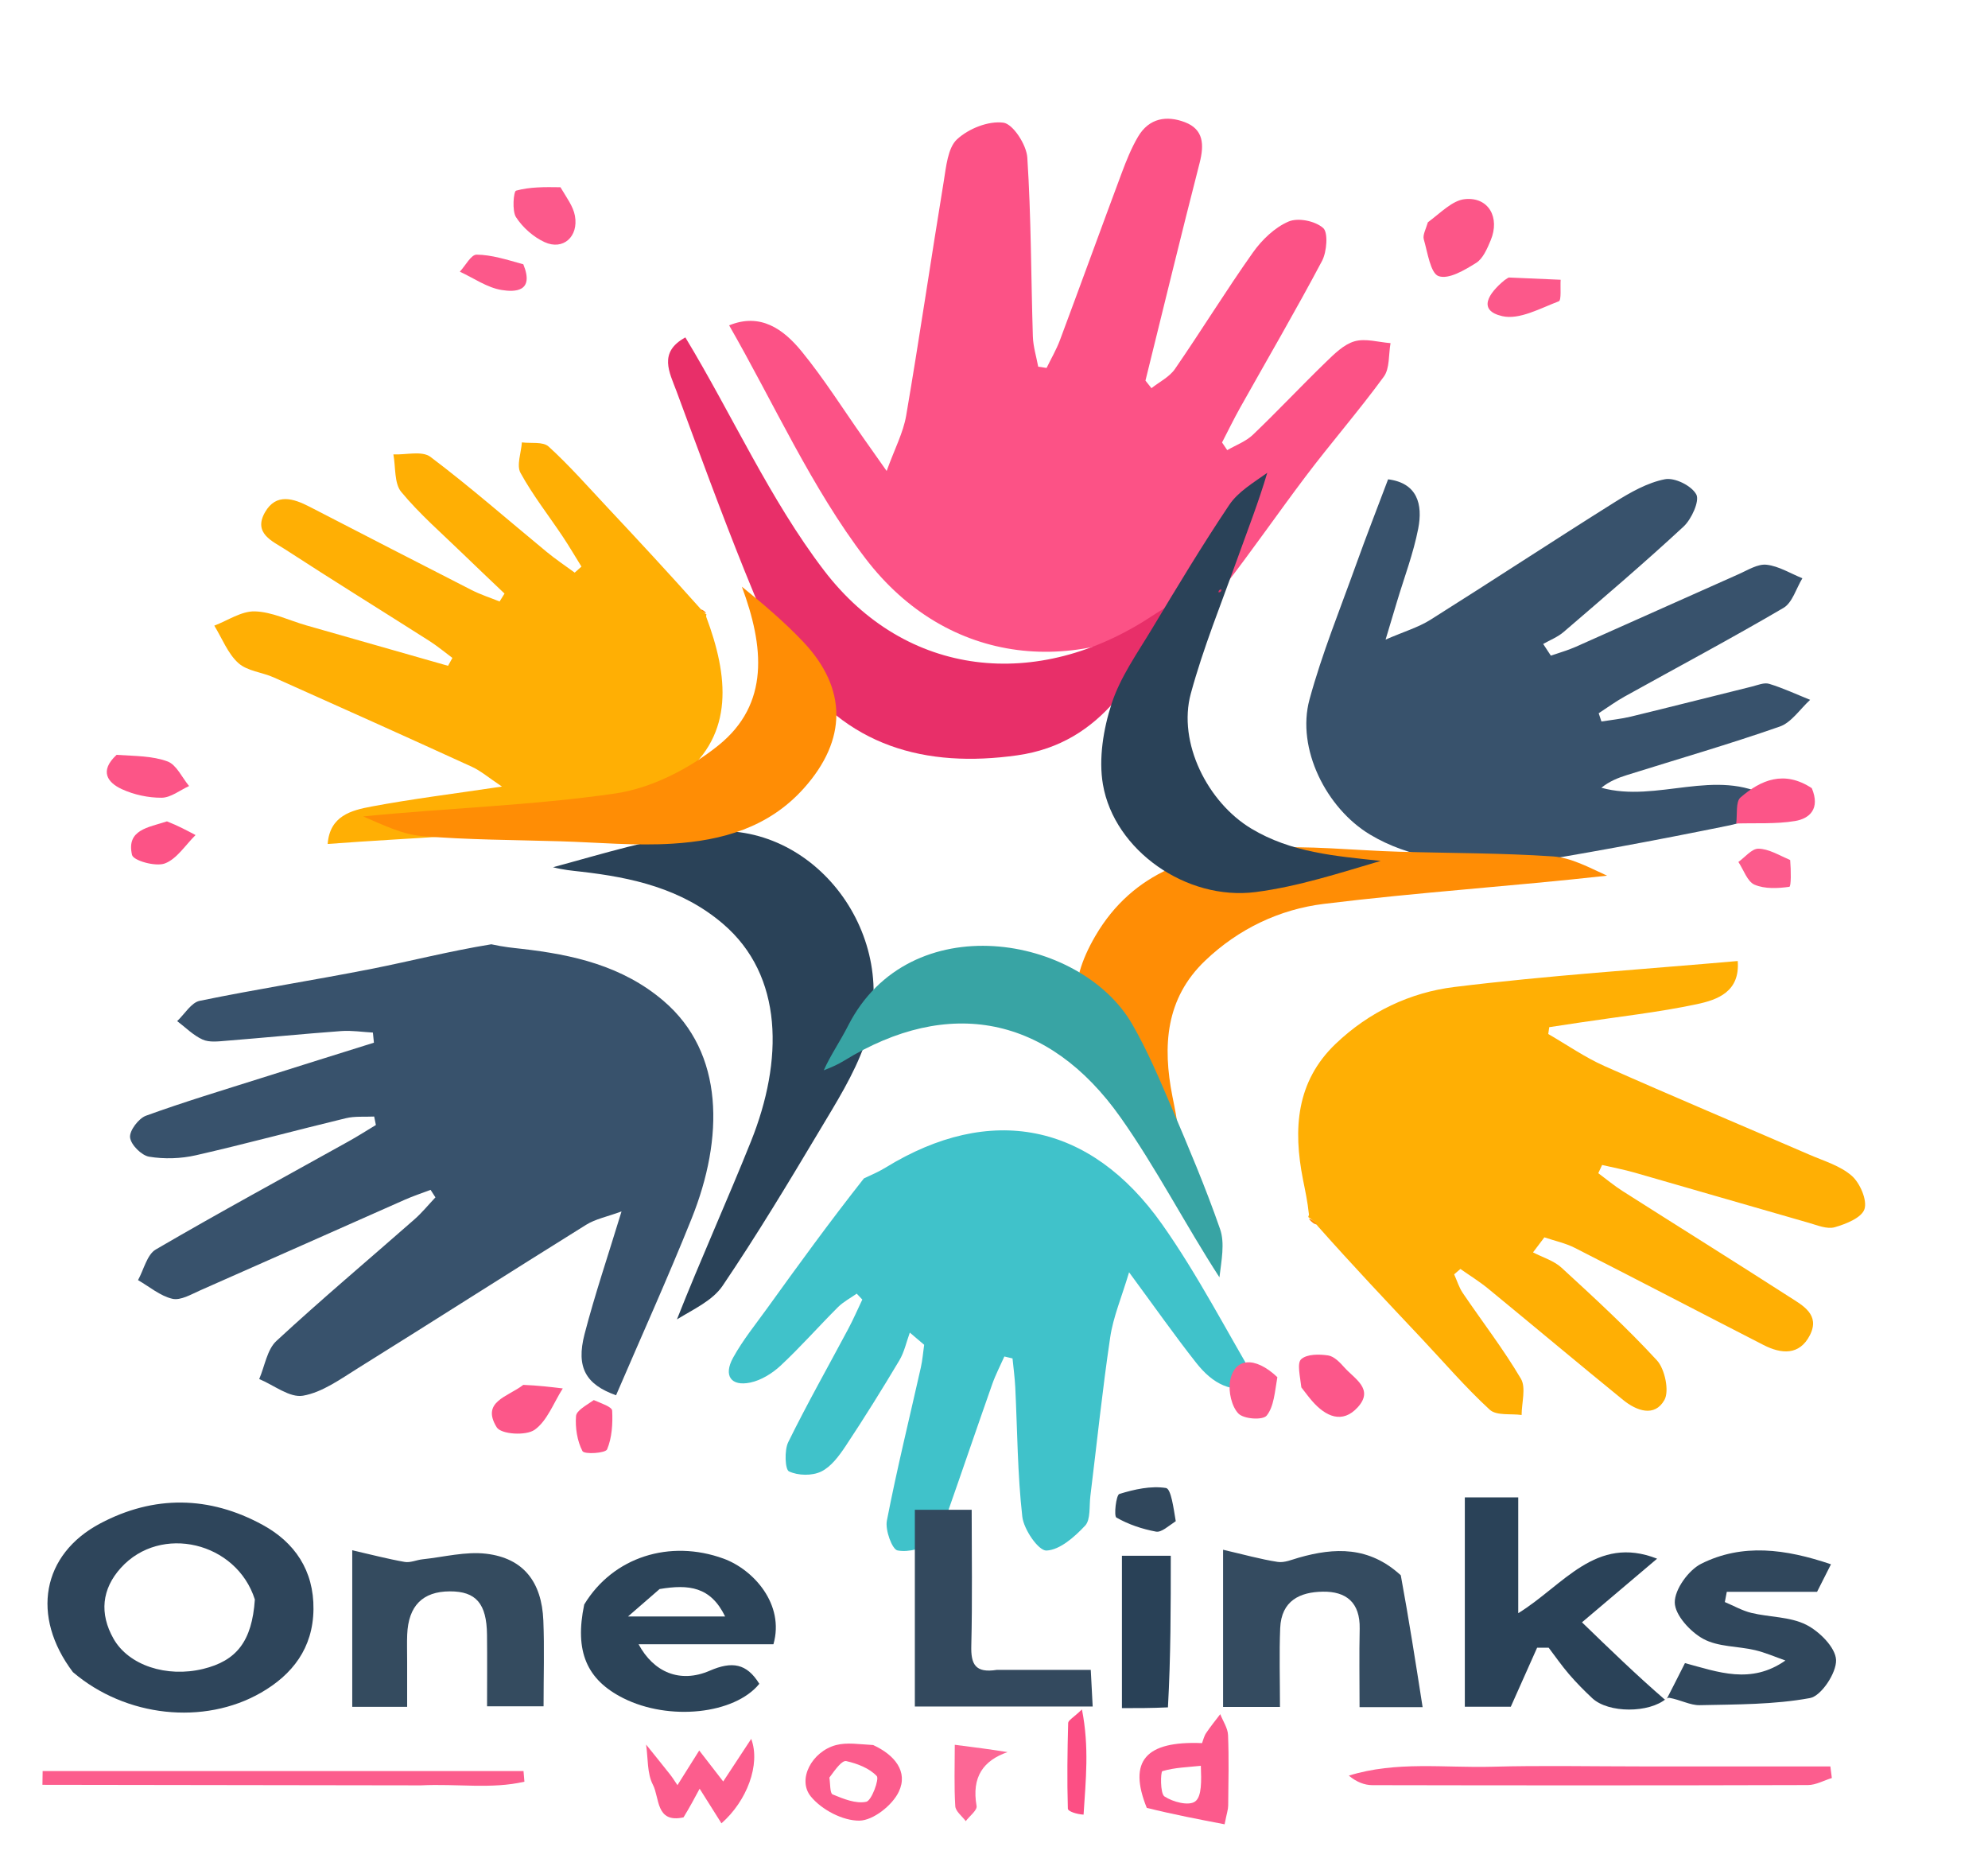
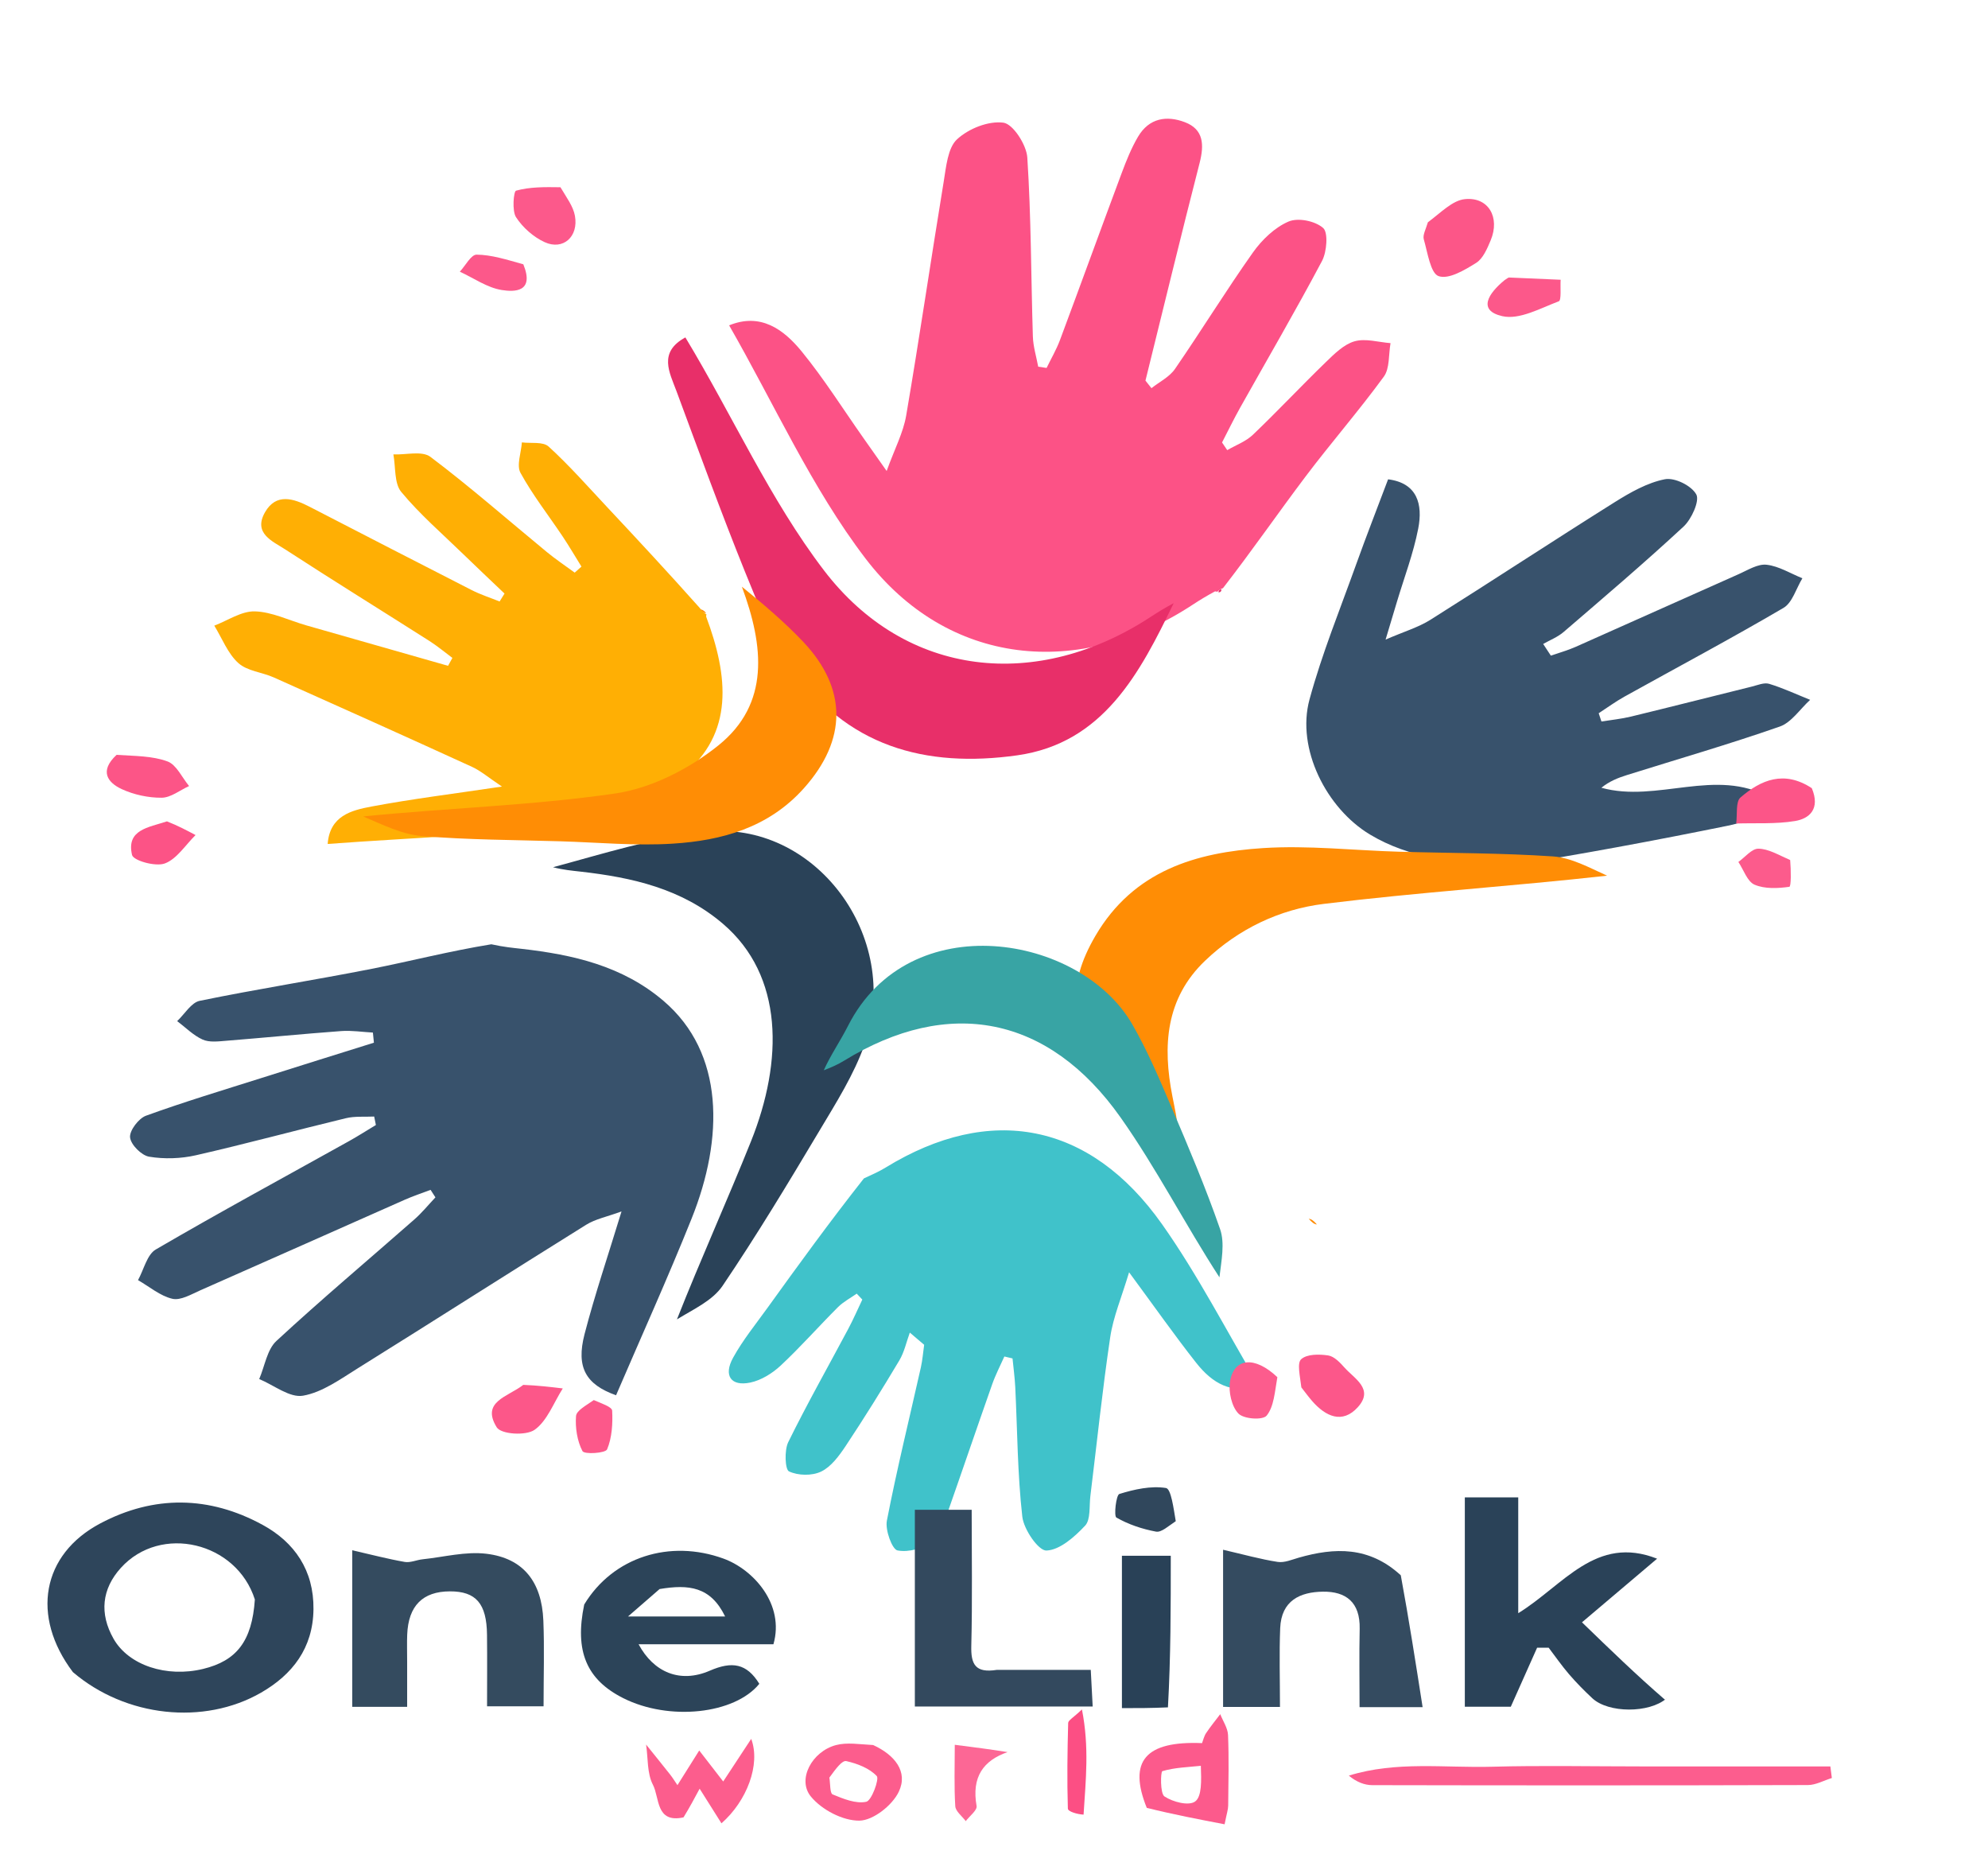
<svg xmlns="http://www.w3.org/2000/svg" width="335" height="315" viewBox="0 0 335 315" fill="none">
  <g filter="url(#filter0_d_44_54)">
    <path d="M112.867 44.811C118.141 42.653 122.018 45.441 125.1 49.216C128.864 53.825 132.069 58.93 135.516 63.82C136.578 65.327 137.64 66.834 139.411 69.345C140.76 65.61 142.207 62.899 142.701 60.01C144.941 46.907 146.863 33.745 149.021 20.625C149.432 18.126 149.703 14.925 151.262 13.478C153.226 11.656 156.564 10.336 159.083 10.667C160.698 10.879 162.974 14.383 163.114 16.542C163.765 26.566 163.736 36.636 164.049 46.687C164.102 48.391 164.637 50.079 164.949 51.775C165.421 51.845 165.892 51.915 166.363 51.986C167.122 50.422 168.011 48.911 168.618 47.286C172.117 37.916 175.524 28.509 179.022 19.139C179.803 17.046 180.649 14.937 181.772 13.032C183.638 9.866 186.612 9.421 189.674 10.59C192.817 11.79 192.944 14.352 192.149 17.45C189.015 29.648 186.051 41.893 183.023 54.121C183.36 54.546 183.697 54.971 184.034 55.396C185.374 54.33 187.055 53.52 187.996 52.156C192.462 45.678 196.592 38.947 201.136 32.532C202.659 30.383 204.822 28.314 207.133 27.324C208.751 26.632 211.613 27.22 212.969 28.411C213.835 29.172 213.588 32.429 212.778 33.956C208.355 42.303 203.591 50.454 198.973 58.69C197.9 60.605 196.94 62.589 195.928 64.541C196.219 64.972 196.51 65.403 196.801 65.835C198.256 64.986 199.93 64.386 201.127 63.244C205.301 59.259 209.26 55.033 213.407 51.017C214.852 49.617 216.459 48.012 218.254 47.5C220.11 46.97 222.285 47.654 224.32 47.807C223.978 49.713 224.201 52.069 223.193 53.448C218.967 59.235 214.256 64.635 209.943 70.356C205.328 76.478 200.961 82.803 196.093 89.074C195.497 89.313 195.294 89.518 195.09 89.722C195.09 89.722 194.998 89.594 194.713 89.643C193.294 90.409 192.147 91.108 191.024 91.847C171.853 104.456 149.703 102.236 135.839 84.079C126.749 72.176 120.428 57.98 112.867 44.811Z" fill="#FC5286" />
  </g>
  <g filter="url(#filter1_d_44_54)">
    <path d="M93.813 225.057C88.74 223.25 87.04 220.391 88.504 214.755C90.23 208.114 92.441 201.61 94.733 194.088C92.291 194.986 90.352 195.352 88.768 196.338C75.926 204.332 63.175 212.485 50.336 220.485C47.377 222.329 44.316 224.564 41.063 225.129C38.814 225.52 36.156 223.349 33.681 222.323C34.613 220.152 35.012 217.356 36.567 215.917C44.161 208.892 52.078 202.246 59.843 195.42C61.115 194.302 62.203 192.957 63.376 191.717C63.104 191.295 62.831 190.873 62.558 190.451C61.107 191.003 59.628 191.489 58.208 192.117C46.718 197.196 35.246 202.319 23.749 207.379C22.227 208.049 20.448 209.125 19.045 208.802C16.994 208.329 15.176 206.761 13.259 205.66C14.23 203.899 14.781 201.356 16.241 200.504C26.986 194.236 37.916 188.313 48.778 182.262C50.325 181.401 51.821 180.441 53.341 179.526C53.245 179.051 53.149 178.576 53.053 178.101C51.459 178.181 49.81 178.014 48.28 178.383C39.849 180.415 31.472 182.696 23.02 184.622C20.474 185.202 17.689 185.292 15.127 184.865C13.849 184.653 12.049 182.858 11.918 181.614C11.797 180.473 13.365 178.41 14.595 177.964C21.031 175.625 27.593 173.658 34.119 171.59C40.41 169.595 46.712 167.634 53.009 165.659C52.952 165.091 52.894 164.523 52.837 163.955C51.06 163.859 49.269 163.57 47.508 163.7C41.029 164.178 34.563 164.821 28.087 165.338C26.768 165.443 25.274 165.64 24.136 165.129C22.571 164.426 21.269 163.089 19.854 162.024C21.113 160.844 22.226 158.9 23.653 158.606C33.28 156.628 42.994 155.117 52.637 153.216C59.167 151.928 65.627 150.252 72.793 149.08C74.939 149.554 76.412 149.678 77.881 149.845C86.516 150.827 94.87 152.692 101.816 158.621C112.083 167.384 111.988 181.716 106.546 195.289C102.527 205.31 98.073 215.141 93.813 225.057Z" fill="#38526C" />
  </g>
  <g filter="url(#filter2_d_44_54)">
-     <path d="M282.825 151.9C283.227 157.073 279.438 158.43 275.94 159.172C269.433 160.552 262.797 161.272 256.214 162.267C254.498 162.527 252.782 162.786 251.065 163.045C251.01 163.429 250.954 163.813 250.898 164.198C254.053 166.017 257.086 168.135 260.386 169.602C271.851 174.698 283.413 179.553 294.924 184.535C297.369 185.594 300.094 186.381 302.049 188.089C303.419 189.287 304.674 192.179 304.187 193.686C303.711 195.162 301.06 196.206 299.18 196.747C297.887 197.119 296.251 196.421 294.818 196.011C285.031 193.216 275.262 190.356 265.477 187.554C263.665 187.036 261.808 186.687 259.972 186.261C259.758 186.721 259.544 187.182 259.329 187.643C260.693 188.653 262.005 189.754 263.43 190.66C272.806 196.624 282.232 202.503 291.579 208.514C293.78 209.929 296.748 211.472 294.99 214.929C293.223 218.403 290.137 218.107 287.166 216.585C276.566 211.153 266.006 205.636 255.391 200.234C253.781 199.415 251.965 199.036 250.244 198.453C249.606 199.296 248.968 200.14 248.33 200.984C249.953 201.832 251.836 202.372 253.152 203.581C258.643 208.628 264.157 213.683 269.215 219.182C270.539 220.622 271.326 224.324 270.476 225.843C268.823 228.796 265.777 227.685 263.522 225.852C255.911 219.662 248.395 213.346 240.807 207.124C239.318 205.902 237.672 204.887 236.098 203.777C235.746 204.079 235.394 204.381 235.041 204.683C235.521 205.743 235.864 206.903 236.504 207.845C239.771 212.658 243.339 217.272 246.295 222.281C247.176 223.774 246.417 226.318 246.409 228.38C244.581 228.121 242.177 228.54 241.028 227.482C236.928 223.709 233.262 219.426 229.42 215.349C223.715 209.296 218 203.255 212.072 196.58C211.392 195.65 210.929 195.347 210.466 195.044C210.466 195.044 210.42 195.06 210.575 194.638C210.341 192.385 209.931 190.558 209.568 188.722C207.883 180.188 208.427 172.206 215.058 165.862C220.725 160.44 227.677 157.188 235.057 156.278C250.924 154.323 266.896 153.303 282.825 151.9Z" fill="#FFAF04" />
-   </g>
+     </g>
  <g filter="url(#filter3_d_44_54)">
    <path d="M223.909 70.749C228.831 71.369 229.787 74.951 228.986 79.053C228.164 83.269 226.611 87.329 225.376 91.457C224.851 93.211 224.323 94.964 223.487 97.75C226.637 96.383 229.008 95.693 231.039 94.416C241.42 87.885 251.675 81.137 262.064 74.621C264.709 72.962 267.582 71.324 270.543 70.738C272.194 70.412 275.035 71.806 275.847 73.303C276.434 74.385 275.038 77.468 273.708 78.701C267.124 84.808 260.287 90.622 253.485 96.471C252.486 97.331 251.197 97.825 250.041 98.488C250.473 99.143 250.905 99.799 251.336 100.454C252.724 99.969 254.15 99.58 255.493 98.984C264.672 94.914 273.828 90.785 283.008 86.716C284.533 86.04 286.202 84.97 287.693 85.14C289.757 85.374 291.717 86.612 293.721 87.419C292.683 89.121 292.03 91.536 290.543 92.407C281.705 97.589 272.666 102.398 263.715 107.373C262.224 108.201 260.834 109.226 259.397 110.16C259.552 110.623 259.706 111.086 259.861 111.549C261.517 111.28 263.198 111.118 264.826 110.723C271.628 109.073 278.412 107.344 285.207 105.666C286.175 105.427 287.274 104.943 288.134 105.206C290.483 105.923 292.737 106.978 295.028 107.9C293.336 109.442 291.879 111.713 289.912 112.401C281.405 115.375 272.745 117.877 264.148 120.574C262.66 121.04 261.204 121.616 259.85 122.71C269.242 125.316 279.176 119.227 288.185 124.334C288.284 125.013 288.383 125.692 288.482 126.372C286.148 127.282 283.882 128.551 281.47 129.042C268.913 131.598 256.318 133.956 243.059 136.048C234.942 135.208 227.578 134.631 220.85 130.587C213.5 126.168 208.417 116.106 210.665 107.841C212.768 100.116 215.809 92.663 218.513 85.12C220.24 80.302 222.106 75.537 223.909 70.749Z" fill="#38526C" />
  </g>
  <g filter="url(#filter4_d_44_54)">
    <path d="M45.217 132.179C45.572 127.431 49.215 126.51 52.583 125.877C59.446 124.588 66.384 123.736 74.585 122.51C72.33 121.008 71.021 119.865 69.519 119.179C58.417 114.104 47.285 109.102 36.142 104.127C34.16 103.241 31.679 103.071 30.155 101.697C28.388 100.101 27.424 97.541 26.111 95.4C28.39 94.537 30.69 92.931 32.946 92.997C35.846 93.08 38.707 94.521 41.593 95.348C49.56 97.629 57.532 99.895 65.501 102.167C65.746 101.724 65.991 101.28 66.236 100.837C64.936 99.874 63.686 98.825 62.328 97.961C54.236 92.812 46.081 87.772 38.039 82.542C35.938 81.175 32.604 79.858 34.669 76.276C36.547 73.019 39.472 73.981 42.173 75.372C51.266 80.054 60.349 84.755 69.46 89.398C70.975 90.171 72.609 90.694 74.187 91.332C74.464 90.886 74.741 90.441 75.018 89.996C72.683 87.769 70.331 85.561 68.016 83.31C64.489 79.881 60.738 76.647 57.604 72.861C56.419 71.43 56.685 68.695 56.29 66.554C58.409 66.647 61.116 65.895 62.548 66.976C69.28 72.053 75.649 77.649 82.177 83.021C83.671 84.251 85.284 85.324 86.843 86.469C87.222 86.13 87.601 85.792 87.981 85.453C86.919 83.744 85.902 82.003 84.786 80.333C82.41 76.779 79.755 73.398 77.705 69.655C77.018 68.401 77.821 66.262 77.944 64.528C79.477 64.73 81.492 64.358 82.456 65.237C85.946 68.421 89.099 72.008 92.35 75.473C97.457 80.919 102.539 86.389 107.904 92.406C108.477 93.154 108.778 93.346 109.079 93.538C109.079 93.538 108.976 93.527 108.996 93.89C112.738 103.874 113.749 113.584 105.057 120.575C100.126 124.541 93.734 127.795 87.64 128.681C73.616 130.72 59.371 131.116 45.217 132.179Z" fill="#FFAF04" />
  </g>
  <g filter="url(#filter5_d_44_54)">
    <path d="M202.102 223.349C197.623 225.058 194.261 223.003 191.576 219.596C187.906 214.938 184.488 210.067 180.262 204.339C179.001 208.566 177.595 211.846 177.085 215.271C175.762 224.154 174.84 233.103 173.741 242.023C173.53 243.734 173.803 246.008 172.861 247.015C171.072 248.927 168.604 251.119 166.341 251.216C164.999 251.273 162.512 247.668 162.268 245.499C161.455 238.283 161.44 230.972 161.083 223.699C161.003 222.079 160.779 220.466 160.622 218.85C160.163 218.742 159.705 218.633 159.246 218.525C158.559 220.076 157.765 221.587 157.202 223.186C154.565 230.672 152.013 238.189 149.379 245.675C148.867 247.13 148.472 249.149 147.413 249.758C145.592 250.805 143.184 251.567 141.241 251.198C140.335 251.026 139.141 247.761 139.447 246.187C141.127 237.53 143.243 228.965 145.175 220.36C145.455 219.114 145.55 217.824 145.731 216.554C144.925 215.869 144.12 215.183 143.315 214.498C142.74 216.069 142.386 217.782 141.549 219.184C138.649 224.043 135.66 228.85 132.536 233.556C131.421 235.236 130.061 237.097 128.382 237.907C126.837 238.653 124.494 238.606 122.949 237.879C122.289 237.567 122.156 234.321 122.824 232.963C126.009 226.486 129.567 220.208 132.958 213.839C133.807 212.243 134.529 210.573 135.31 208.936C134.995 208.603 134.68 208.269 134.365 207.936C133.303 208.688 132.116 209.304 131.201 210.217C127.955 213.458 124.908 216.924 121.563 220.046C120.145 221.369 118.268 222.532 116.435 222.916C113.182 223.597 111.871 221.749 113.532 218.734C115.177 215.749 117.355 213.076 119.349 210.305C124.53 203.108 129.738 195.933 135.572 188.529C137.223 187.772 138.269 187.288 139.248 186.687C156.835 175.896 173.668 179.042 185.82 196.243C191.868 204.803 196.713 214.285 202.102 223.349Z" fill="#40C2CA" />
  </g>
  <g filter="url(#filter6_d_44_54)">
    <path d="M112.493 44.843C120.428 57.98 126.749 72.176 135.839 84.079C149.703 102.236 171.853 104.456 191.024 91.847C192.147 91.108 193.294 90.409 194.784 89.611C189.101 101.354 182.944 113.209 168.397 115.251C153.048 117.406 139.452 113.851 130.119 99.915C126.933 95.158 124.681 89.639 122.508 84.247C118.467 74.221 114.76 64.047 110.997 53.902C109.83 50.756 107.876 47.356 112.493 44.843Z" fill="#E82F69" />
  </g>
  <g filter="url(#filter7_d_44_54)">
    <path d="M94.072 225.273C98.073 215.141 102.527 205.31 106.546 195.289C111.988 181.716 112.083 167.384 101.816 158.621C94.87 152.692 86.516 150.827 77.881 149.845C76.412 149.678 74.939 149.554 73.191 149.1C81.519 146.858 90.041 144.164 98.744 143.155C117.278 141.005 132.099 160.828 125.703 178.934C123.889 184.066 120.887 188.795 118.087 193.487C112.823 202.308 107.513 211.118 101.773 219.603C100.063 222.13 96.853 223.557 94.072 225.273Z" fill="#2A4258" />
  </g>
  <g filter="url(#filter8_d_44_54)">
    <path d="M282.813 151.522C266.896 153.303 250.924 154.323 235.057 156.278C227.677 157.188 220.725 160.44 215.058 165.862C208.427 172.206 207.882 180.188 209.568 188.722C209.931 190.558 210.341 192.385 210.553 194.649C206.454 191.355 202.309 187.849 198.657 183.854C192.213 176.804 191.684 170.042 196.59 161.659C203.03 150.654 213.579 147.6 224.826 146.876C232.428 146.386 240.108 147.267 247.755 147.487C256.402 147.736 265.065 147.695 273.69 148.278C276.774 148.486 279.767 150.146 282.813 151.522Z" fill="#FF8D05" />
  </g>
  <g filter="url(#filter9_d_44_54)">
-     <path d="M223.545 70.654C222.106 75.537 220.24 80.302 218.513 85.12C215.809 92.663 212.768 100.116 210.665 107.841C208.417 116.105 213.5 126.168 220.85 130.587C227.578 134.631 234.942 135.208 242.661 136.033C235.83 138.042 228.791 140.356 221.589 141.282C209.919 142.782 197.765 134.252 195.857 123.161C195.111 118.823 195.928 113.813 197.313 109.562C198.777 105.07 201.652 101.042 204.115 96.944C208.344 89.909 212.579 82.867 217.139 76.066C218.627 73.848 221.138 72.374 223.545 70.654Z" fill="#2A4258" />
-   </g>
+     </g>
  <g filter="url(#filter10_d_44_54)">
    <path d="M45.199 132.545C59.371 131.116 73.616 130.72 87.64 128.681C93.734 127.795 100.126 124.542 105.057 120.575C113.749 113.584 112.738 103.874 109.014 93.84C112.467 96.645 116.096 99.685 119.342 103.117C126.794 110.997 126.765 119.639 119.456 127.804C113.497 134.46 105.618 136.607 97.379 137.127C91.112 137.523 84.785 136.922 78.486 136.732C70.686 136.497 62.867 136.495 55.098 135.849C51.739 135.57 48.484 133.932 45.199 132.545Z" fill="#FF8D05" />
  </g>
  <g filter="url(#filter11_d_44_54)">
    <path d="M202.489 223.187C196.713 214.285 191.868 204.803 185.82 196.243C173.668 179.042 156.835 175.896 139.248 186.687C138.269 187.288 137.223 187.772 135.814 188.31C136.922 185.818 138.584 183.415 139.902 180.822C150.222 160.505 179.067 165.424 187.797 180.554C190.348 184.975 192.37 189.751 194.387 194.479C197.284 201.271 200.175 208.084 202.598 215.065C203.423 217.443 202.824 220.356 202.489 223.187Z" fill="#38A4A4" />
  </g>
  <g filter="url(#filter12_d_44_54)">
    <path d="M12.289 281.701C5.176 272.282 7.044 261.861 16.901 256.644C25.924 251.868 35.251 251.974 44.261 256.894C49.639 259.83 52.899 264.551 52.824 271.105C52.75 277.659 49.273 282.127 43.97 285.17C34.367 290.679 21.202 289.302 12.289 281.701ZM42.946 269.464C39.869 259.766 27.071 256.712 20.36 264.143C17.139 267.71 16.743 271.841 19.117 276.049C21.67 280.572 28.094 282.649 34.224 281.159C39.834 279.795 42.466 276.543 42.946 269.464Z" fill="#2E455B" />
  </g>
  <g filter="url(#filter13_d_44_54)">
    <path d="M280.815 286.141C277.921 288.635 271.027 288.638 268.306 286.085C266.946 284.81 265.625 283.476 264.405 282.058C263.182 280.637 262.105 279.08 260.965 277.582C260.317 277.583 259.67 277.583 259.022 277.583C257.647 280.666 256.271 283.749 254.585 287.53C252.794 287.53 249.91 287.53 246.839 287.53C246.839 275.705 246.839 264.136 246.839 252.255C249.756 252.255 252.503 252.255 255.84 252.255C255.84 258.483 255.84 264.754 255.84 271.769C263.479 267.072 268.894 258.521 279.238 262.588C275.23 265.982 271.422 269.207 266.581 273.307C271.325 277.9 275.769 282.203 280.544 286.33C280.874 286.154 280.815 286.141 280.815 286.141Z" fill="#2A4258" />
  </g>
  <g filter="url(#filter14_d_44_54)">
    <path d="M236.049 265.385C237.42 272.83 238.536 279.978 239.727 287.601C235.285 287.601 232.391 287.601 229.101 287.601C229.101 282.998 229.027 278.702 229.121 274.41C229.22 269.909 226.793 268.088 222.915 268.145C219.094 268.2 215.916 269.625 215.726 274.297C215.552 278.595 215.689 282.905 215.689 287.562C212.444 287.562 209.553 287.562 206.103 287.562C206.103 283.155 206.103 278.883 206.103 274.611C206.103 270.502 206.103 266.394 206.103 261.083C209.618 261.893 212.436 262.69 215.305 263.131C216.435 263.305 217.694 262.748 218.865 262.414C224.895 260.696 230.693 260.472 236.049 265.385Z" fill="#344B60" />
  </g>
  <g filter="url(#filter15_d_44_54)">
    <path d="M68.609 280.012C68.609 282.723 68.609 284.951 68.609 287.546C65.422 287.546 62.537 287.546 59.358 287.546C59.358 279.066 59.358 270.7 59.358 261.169C62.536 261.896 65.347 262.636 68.197 263.134C69.149 263.301 70.195 262.797 71.207 262.691C74.799 262.312 78.466 261.334 81.972 261.759C88.177 262.51 91.293 266.477 91.56 273.006C91.749 277.665 91.597 282.339 91.597 287.46C88.564 287.46 85.692 287.46 82.075 287.46C82.075 283.527 82.111 279.46 82.066 275.393C82.008 270.147 80.208 268.081 75.812 268.092C71.225 268.104 68.815 270.526 68.618 275.375C68.562 276.757 68.609 278.144 68.609 280.012Z" fill="#344B5F" />
  </g>
  <g filter="url(#filter16_d_44_54)">
    <path d="M98.448 270.305C103.313 262.279 112.888 259.291 121.913 262.573C126.971 264.412 132.257 270.281 130.332 277.007C122.969 277.007 115.43 277.007 107.61 277.007C110.145 281.719 114.585 283.634 119.606 281.458C123.358 279.832 125.827 280.215 127.954 283.668C123.791 288.79 112.749 289.978 105.012 286.077C98.872 282.982 96.79 278.211 98.448 270.305ZM111.15 267.702C109.677 268.981 108.204 270.26 105.83 272.322C112.16 272.322 116.863 272.322 122.19 272.322C119.754 267.299 116.083 266.875 111.15 267.702Z" fill="#2C4459" />
  </g>
  <g filter="url(#filter17_d_44_54)">
-     <path d="M280.881 286.185C281.866 284.279 282.843 282.342 283.935 280.179C289.526 281.677 295.045 283.819 300.863 279.74C299.152 279.145 297.473 278.399 295.721 277.989C292.81 277.307 289.535 277.471 287.01 276.093C284.857 274.919 282.244 272.095 282.217 269.968C282.189 267.752 284.555 264.501 286.675 263.441C293.616 259.971 300.864 260.932 308.541 263.532C307.583 265.425 306.784 267.004 306.193 268.173C300.844 268.173 295.914 268.173 290.984 268.173C290.874 268.746 290.764 269.32 290.654 269.894C292.148 270.519 293.596 271.355 295.146 271.727C298.218 272.462 301.622 272.343 304.363 273.716C306.565 274.82 309.317 277.548 309.397 279.656C309.479 281.828 306.897 285.72 305.007 286.067C298.926 287.186 292.628 287.13 286.409 287.266C284.825 287.3 283.221 286.368 281.22 286.011C280.815 286.141 280.874 286.154 280.881 286.185Z" fill="#30475C" />
-   </g>
+     </g>
  <g filter="url(#filter18_d_44_54)">
    <path d="M167.989 281.318C173.443 281.318 178.407 281.318 183.806 281.318C183.918 283.451 184.012 285.254 184.129 287.493C174.004 287.493 164.178 287.493 154.161 287.493C154.161 276.448 154.161 265.595 154.161 254.35C157.127 254.35 160.025 254.35 163.738 254.35C163.738 261.856 163.868 269.56 163.674 277.254C163.596 280.345 164.313 281.903 167.989 281.318Z" fill="#33495E" />
  </g>
  <g filter="url(#filter19_d_44_54)">
-     <path d="M71.914 301.775C50.327 301.744 29.238 301.713 8.15 301.682C8.162 300.911 8.174 300.139 8.186 299.367C35.197 299.367 62.207 299.367 89.218 299.367C89.269 299.964 89.32 300.56 89.37 301.156C83.837 302.444 78.055 301.473 71.914 301.775Z" fill="#FC5D8D" />
-   </g>
+     </g>
  <g filter="url(#filter20_d_44_54)">
    <path d="M277.917 298.585C288.757 298.585 299.096 298.585 309.436 298.585C309.52 299.236 309.604 299.886 309.687 300.536C308.343 300.95 306.999 301.719 305.653 301.723C281.191 301.796 256.728 301.79 232.266 301.74C230.927 301.738 229.589 301.212 228.29 300.135C236.283 297.65 244.423 298.858 252.456 298.636C260.771 298.407 269.096 298.585 277.917 298.585Z" fill="#FC5D8E" />
  </g>
  <g filter="url(#filter21_d_44_54)">
    <path d="M196.811 287.635C194.015 287.764 191.695 287.764 189.056 287.764C189.056 279.147 189.056 270.751 189.056 262.094C191.917 262.094 194.653 262.094 197.288 262.094C197.288 270.716 197.288 279.111 196.811 287.635Z" fill="#294157" />
  </g>
  <g filter="url(#filter22_d_44_54)">
    <path d="M194.243 305.565C191.057 297.668 194.042 294.267 203.558 294.659C203.755 294.153 203.893 293.49 204.237 292.976C204.976 291.871 205.822 290.842 206.624 289.782C207.083 290.956 207.891 292.114 207.939 293.305C208.1 297.26 208.004 301.227 207.963 305.189C207.956 305.839 207.724 306.487 207.359 308.333C202.978 307.495 198.743 306.685 194.243 305.565ZM203.355 298.481C201.175 298.714 198.944 298.763 196.87 299.382C196.567 299.472 196.48 303.149 197.222 303.639C198.647 304.579 201.313 305.279 202.395 304.489C203.541 303.653 203.443 300.967 203.355 298.481Z" fill="#FC5A8C" />
  </g>
  <g filter="url(#filter23_d_44_54)">
    <path d="M116.18 307.167C111.474 308.201 112.164 303.85 111.027 301.682C110.025 299.773 110.212 297.188 109.874 294.902C111.234 296.594 112.602 298.279 113.948 299.983C114.347 300.489 114.684 301.047 115.158 301.74C116.353 299.839 117.392 298.186 118.828 295.9C120.373 297.897 121.527 299.387 122.869 301.122C124.373 298.834 125.833 296.613 127.588 293.944C129.202 298.258 126.852 304.424 122.573 308.17C121.424 306.347 120.311 304.58 118.897 302.338C117.968 304.071 117.206 305.494 116.18 307.167Z" fill="#FC5D8D" />
  </g>
  <g filter="url(#filter24_d_44_54)">
    <path d="M240.614 38.448C242.799 36.834 244.736 34.761 246.847 34.548C250.834 34.145 252.803 37.629 251.199 41.477C250.615 42.877 249.897 44.573 248.753 45.285C246.807 46.497 244.126 48.117 242.416 47.517C241.052 47.039 240.569 43.543 239.924 41.314C239.719 40.605 240.251 39.664 240.614 38.448Z" fill="#FC5688" />
  </g>
  <g filter="url(#filter25_d_44_54)">
    <path d="M148.135 294.982C151.785 296.653 154.057 299.477 152.462 302.838C151.364 305.154 148.124 307.692 145.815 307.719C143.037 307.751 139.47 305.9 137.629 303.641C135.29 300.77 137.835 296.057 141.875 294.989C143.729 294.5 145.789 294.857 148.135 294.982ZM140.759 300.466C140.925 301.45 140.836 303.106 141.303 303.298C143.115 304.046 145.222 304.918 146.979 304.539C147.886 304.343 149.196 300.686 148.746 300.21C147.484 298.874 145.459 298.107 143.615 297.689C142.911 297.53 141.881 298.928 140.759 300.466Z" fill="#FC5D8D" />
  </g>
  <g filter="url(#filter26_d_44_54)">
    <path d="M94.442 32.545C95.485 34.308 96.59 35.751 96.882 37.355C97.522 40.87 94.889 43.221 91.775 41.794C89.907 40.939 88.093 39.346 86.956 37.591C86.256 36.512 86.551 33.235 86.957 33.122C89.257 32.483 91.725 32.502 94.442 32.545Z" fill="#FC598B" />
  </g>
  <g filter="url(#filter27_d_44_54)">
    <path d="M305.308 133.781C306.77 137.266 304.92 138.912 302.489 139.314C299.242 139.851 295.88 139.629 292.568 139.734C292.778 138.233 292.458 136.067 293.29 135.349C296.733 132.377 300.645 130.717 305.308 133.781Z" fill="#FC5588" />
  </g>
  <g filter="url(#filter28_d_44_54)">
    <path d="M88.18 234.306C90.635 234.404 92.735 234.654 94.835 234.905C93.302 237.306 92.208 240.382 90.086 241.876C88.612 242.914 84.435 242.64 83.702 241.454C81.022 237.118 85.589 236.322 88.18 234.306Z" fill="#FC5789" />
  </g>
  <g filter="url(#filter29_d_44_54)">
    <path d="M219.292 234.731C219.086 232.883 218.526 230.647 219.266 229.982C220.254 229.095 222.294 229.125 223.803 229.346C224.806 229.493 225.805 230.534 226.571 231.4C228.236 233.278 231.588 235.007 228.796 238.078C226.2 240.931 223.388 239.642 221.105 237.022C220.55 236.385 220.045 235.702 219.292 234.731Z" fill="#FC578A" />
  </g>
  <g filter="url(#filter30_d_44_54)">
    <path d="M253.528 48.202C254.007 47.894 254.157 47.746 254.302 47.752C257.197 47.867 260.092 48.001 262.987 48.13C262.901 49.39 263.14 51.583 262.678 51.757C259.563 52.93 256.034 54.925 253.145 54.261C248.941 53.294 250.814 50.428 253.528 48.202Z" fill="#FC588A" />
  </g>
  <g filter="url(#filter31_d_44_54)">
    <path d="M19.645 128.168C22.785 128.376 25.685 128.331 28.244 129.283C29.734 129.837 30.675 131.99 31.863 133.423C30.323 134.123 28.787 135.38 27.243 135.391C24.989 135.408 22.577 134.89 20.513 133.939C18.169 132.858 16.678 130.923 19.645 128.168Z" fill="#FC5587" />
  </g>
  <g filter="url(#filter32_d_44_54)">
    <path d="M198.128 256.269C196.843 257.114 195.711 258.199 194.795 258.028C192.489 257.599 190.162 256.825 188.124 255.659C187.676 255.403 188.078 251.855 188.622 251.686C191.15 250.902 193.937 250.281 196.476 250.679C197.344 250.815 197.757 254.094 198.128 256.269Z" fill="#30475C" />
  </g>
  <g filter="url(#filter33_d_44_54)">
    <path d="M215.249 233.009C214.815 235.465 214.682 237.957 213.448 239.481C212.793 240.289 209.593 240.077 208.681 239.132C207.552 237.962 206.975 235.438 207.274 233.708C207.957 229.752 211.422 229.386 215.249 233.009Z" fill="#FC5C8D" />
  </g>
  <g filter="url(#filter34_d_44_54)">
    <path d="M170.78 296.172C166.72 297.585 164.697 300.339 165.566 305.255C165.691 305.963 164.383 306.946 163.738 307.802C163.122 306.964 162.029 306.159 161.974 305.284C161.765 301.943 161.89 298.579 161.89 294.94C165.338 295.38 167.897 295.707 170.78 296.172Z" fill="#FC6795" />
  </g>
  <g filter="url(#filter35_d_44_54)">
    <path d="M88.185 45.525C90.102 50.224 86.726 50.207 84.539 49.857C82.094 49.465 79.829 47.851 77.486 46.769C78.428 45.758 79.377 43.892 80.312 43.9C82.837 43.921 85.355 44.739 88.185 45.525Z" fill="#FC588A" />
  </g>
  <g filter="url(#filter36_d_44_54)">
    <path d="M28.134 139.373C30.012 140.114 31.482 140.898 32.952 141.682C31.253 143.35 29.792 145.716 27.778 146.464C26.206 147.048 22.468 145.989 22.247 145.026C21.269 140.758 24.999 140.412 28.134 139.373Z" fill="#FC5386" />
  </g>
  <g filter="url(#filter37_d_44_54)">
    <path d="M100.059 236.867C101.376 237.444 103.123 238.001 103.156 238.655C103.269 240.837 103.123 243.213 102.306 245.166C102.028 245.833 98.455 246.044 98.151 245.463C97.263 243.765 96.919 241.535 97.066 239.571C97.138 238.613 98.775 237.781 100.059 236.867Z" fill="#FC588A" />
  </g>
  <g filter="url(#filter38_d_44_54)">
    <path d="M301.664 145.89C301.813 147.632 301.841 150.353 301.521 150.398C299.59 150.67 297.4 150.784 295.656 150.039C294.449 149.524 293.821 147.54 292.935 146.212C294.06 145.415 295.191 143.963 296.308 143.975C298.005 143.994 299.692 145.029 301.664 145.89Z" fill="#FC5B8C" />
  </g>
  <g filter="url(#filter39_d_44_54)">
    <path d="M183.594 306.708C182.488 306.64 180.962 306.19 180.947 305.69C180.799 300.884 180.87 296.069 180.999 291.26C181.011 290.81 181.854 290.385 183.319 288.985C184.574 295.348 183.964 300.85 183.594 306.708Z" fill="#FC4F84" />
  </g>
  <g filter="url(#filter40_d_44_54)">
    <path d="M210.541 195.324C210.929 195.347 211.392 195.65 211.907 196.278C211.511 196.27 211.063 195.937 210.541 195.324Z" fill="#FF8D05" />
  </g>
  <g filter="url(#filter41_d_44_54)">
    <path d="M108.984 93.267C108.778 93.346 108.477 93.154 108.061 92.71C108.259 92.637 108.574 92.816 108.984 93.267Z" fill="#FF8D05" />
  </g>
  <g filter="url(#filter42_d_44_54)">
    <path d="M195.347 89.808C195.294 89.518 195.497 89.313 195.819 89.281C195.826 89.6 195.715 89.746 195.347 89.808Z" fill="#E82F69" />
  </g>
  <defs>
    <filter id="filter0_d_44_54" x="102.867" y="0" width="151.454" height="129.805" filterUnits="userSpaceOnUse" color-interpolation-filters="sRGB">
      <feFlood flood-opacity="0" result="BackgroundImageFix" />
      <feColorMatrix in="SourceAlpha" type="matrix" values="0 0 0 0 0 0 0 0 0 0 0 0 0 0 0 0 0 0 127 0" result="hardAlpha" />
      <feOffset dx="10" dy="10" />
      <feGaussianBlur stdDeviation="10" />
      <feComposite in2="hardAlpha" operator="out" />
      <feColorMatrix type="matrix" values="0 0 0 0 1 0 0 0 0 1 0 0 0 0 1 0 0 0 1 0" />
      <feBlend mode="normal" in2="BackgroundImageFix" result="effect1_dropShadow_44_54" />
      <feBlend mode="normal" in="SourceGraphic" in2="effect1_dropShadow_44_54" result="shape" />
    </filter>
    <filter id="filter1_d_44_54" x="1.911" y="139.08" width="138.291" height="116.096" filterUnits="userSpaceOnUse" color-interpolation-filters="sRGB">
      <feFlood flood-opacity="0" result="BackgroundImageFix" />
      <feColorMatrix in="SourceAlpha" type="matrix" values="0 0 0 0 0 0 0 0 0 0 0 0 0 0 0 0 0 0 127 0" result="hardAlpha" />
      <feOffset dx="10" dy="10" />
      <feGaussianBlur stdDeviation="10" />
      <feComposite in2="hardAlpha" operator="out" />
      <feColorMatrix type="matrix" values="0 0 0 0 1 0 0 0 0 1 0 0 0 0 1 0 0 0 1 0" />
      <feBlend mode="normal" in2="BackgroundImageFix" result="effect1_dropShadow_44_54" />
      <feBlend mode="normal" in="SourceGraphic" in2="effect1_dropShadow_44_54" result="shape" />
    </filter>
    <filter id="filter2_d_44_54" x="198.757" y="141.9" width="135.537" height="116.48" filterUnits="userSpaceOnUse" color-interpolation-filters="sRGB">
      <feFlood flood-opacity="0" result="BackgroundImageFix" />
      <feColorMatrix in="SourceAlpha" type="matrix" values="0 0 0 0 0 0 0 0 0 0 0 0 0 0 0 0 0 0 127 0" result="hardAlpha" />
      <feOffset dx="10" dy="10" />
      <feGaussianBlur stdDeviation="10" />
      <feComposite in2="hardAlpha" operator="out" />
      <feColorMatrix type="matrix" values="0 0 0 0 1 0 0 0 0 1 0 0 0 0 1 0 0 0 1 0" />
      <feBlend mode="normal" in2="BackgroundImageFix" result="effect1_dropShadow_44_54" />
      <feBlend mode="normal" in="SourceGraphic" in2="effect1_dropShadow_44_54" result="shape" />
    </filter>
    <filter id="filter3_d_44_54" x="200.128" y="60.69" width="124.9" height="105.358" filterUnits="userSpaceOnUse" color-interpolation-filters="sRGB">
      <feFlood flood-opacity="0" result="BackgroundImageFix" />
      <feColorMatrix in="SourceAlpha" type="matrix" values="0 0 0 0 0 0 0 0 0 0 0 0 0 0 0 0 0 0 127 0" result="hardAlpha" />
      <feOffset dx="10" dy="10" />
      <feGaussianBlur stdDeviation="10" />
      <feComposite in2="hardAlpha" operator="out" />
      <feColorMatrix type="matrix" values="0 0 0 0 1 0 0 0 0 1 0 0 0 0 1 0 0 0 1 0" />
      <feBlend mode="normal" in2="BackgroundImageFix" result="effect1_dropShadow_44_54" />
      <feBlend mode="normal" in="SourceGraphic" in2="effect1_dropShadow_44_54" result="shape" />
    </filter>
    <filter id="filter4_d_44_54" x="16.111" y="54.528" width="125.645" height="107.651" filterUnits="userSpaceOnUse" color-interpolation-filters="sRGB">
      <feFlood flood-opacity="0" result="BackgroundImageFix" />
      <feColorMatrix in="SourceAlpha" type="matrix" values="0 0 0 0 0 0 0 0 0 0 0 0 0 0 0 0 0 0 127 0" result="hardAlpha" />
      <feOffset dx="10" dy="10" />
      <feGaussianBlur stdDeviation="10" />
      <feComposite in2="hardAlpha" operator="out" />
      <feColorMatrix type="matrix" values="0 0 0 0 1 0 0 0 0 1 0 0 0 0 1 0 0 0 1 0" />
      <feBlend mode="normal" in2="BackgroundImageFix" result="effect1_dropShadow_44_54" />
      <feBlend mode="normal" in="SourceGraphic" in2="effect1_dropShadow_44_54" result="shape" />
    </filter>
    <filter id="filter5_d_44_54" x="102.811" y="170.428" width="129.291" height="110.865" filterUnits="userSpaceOnUse" color-interpolation-filters="sRGB">
      <feFlood flood-opacity="0" result="BackgroundImageFix" />
      <feColorMatrix in="SourceAlpha" type="matrix" values="0 0 0 0 0 0 0 0 0 0 0 0 0 0 0 0 0 0 127 0" result="hardAlpha" />
      <feOffset dx="10" dy="10" />
      <feGaussianBlur stdDeviation="10" />
      <feComposite in2="hardAlpha" operator="out" />
      <feColorMatrix type="matrix" values="0 0 0 0 1 0 0 0 0 1 0 0 0 0 1 0 0 0 1 0" />
      <feBlend mode="normal" in2="BackgroundImageFix" result="effect1_dropShadow_44_54" />
      <feBlend mode="normal" in="SourceGraphic" in2="effect1_dropShadow_44_54" result="shape" />
    </filter>
    <filter id="filter6_d_44_54" x="92.573" y="36.843" width="125.212" height="110.99" filterUnits="userSpaceOnUse" color-interpolation-filters="sRGB">
      <feFlood flood-opacity="0" result="BackgroundImageFix" />
      <feColorMatrix in="SourceAlpha" type="matrix" values="0 0 0 0 0 0 0 0 0 0 0 0 0 0 0 0 0 0 127 0" result="hardAlpha" />
      <feOffset dx="3" dy="12" />
      <feGaussianBlur stdDeviation="10" />
      <feComposite in2="hardAlpha" operator="out" />
      <feColorMatrix type="matrix" values="0 0 0 0 1 0 0 0 0 1 0 0 0 0 1 0 0 0 1 0" />
      <feBlend mode="normal" in2="BackgroundImageFix" result="effect1_dropShadow_44_54" />
      <feBlend mode="normal" in="SourceGraphic" in2="effect1_dropShadow_44_54" result="shape" />
    </filter>
    <filter id="filter7_d_44_54" x="73.191" y="119.994" width="94.024" height="122.278" filterUnits="userSpaceOnUse" color-interpolation-filters="sRGB">
      <feFlood flood-opacity="0" result="BackgroundImageFix" />
      <feColorMatrix in="SourceAlpha" type="matrix" values="0 0 0 0 0 0 0 0 0 0 0 0 0 0 0 0 0 0 127 0" result="hardAlpha" />
      <feOffset dx="20" dy="-3" />
      <feGaussianBlur stdDeviation="10" />
      <feComposite in2="hardAlpha" operator="out" />
      <feColorMatrix type="matrix" values="0 0 0 0 1 0 0 0 0 1 0 0 0 0 1 0 0 0 1 0" />
      <feBlend mode="normal" in2="BackgroundImageFix" result="effect1_dropShadow_44_54" />
      <feBlend mode="normal" in="SourceGraphic" in2="effect1_dropShadow_44_54" result="shape" />
    </filter>
    <filter id="filter8_d_44_54" x="161.312" y="122.73" width="129.501" height="87.919" filterUnits="userSpaceOnUse" color-interpolation-filters="sRGB">
      <feFlood flood-opacity="0" result="BackgroundImageFix" />
      <feColorMatrix in="SourceAlpha" type="matrix" values="0 0 0 0 0 0 0 0 0 0 0 0 0 0 0 0 0 0 127 0" result="hardAlpha" />
      <feOffset dx="-12" dy="-4" />
      <feGaussianBlur stdDeviation="10" />
      <feComposite in2="hardAlpha" operator="out" />
      <feColorMatrix type="matrix" values="0 0 0 0 1 0 0 0 0 1 0 0 0 0 1 0 0 0 1 0" />
      <feBlend mode="normal" in2="BackgroundImageFix" result="effect1_dropShadow_44_54" />
      <feBlend mode="normal" in="SourceGraphic" in2="effect1_dropShadow_44_54" result="shape" />
    </filter>
    <filter id="filter9_d_44_54" x="165.575" y="59.654" width="87.087" height="110.799" filterUnits="userSpaceOnUse" color-interpolation-filters="sRGB">
      <feFlood flood-opacity="0" result="BackgroundImageFix" />
      <feColorMatrix in="SourceAlpha" type="matrix" values="0 0 0 0 0 0 0 0 0 0 0 0 0 0 0 0 0 0 127 0" result="hardAlpha" />
      <feOffset dx="-10" dy="9" />
      <feGaussianBlur stdDeviation="10" />
      <feComposite in2="hardAlpha" operator="out" />
      <feColorMatrix type="matrix" values="0 0 0 0 1 0 0 0 0 1 0 0 0 0 1 0 0 0 1 0" />
      <feBlend mode="normal" in2="BackgroundImageFix" result="effect1_dropShadow_44_54" />
      <feBlend mode="normal" in="SourceGraphic" in2="effect1_dropShadow_44_54" result="shape" />
    </filter>
    <filter id="filter10_d_44_54" x="41.199" y="78.84" width="119.736" height="83.42" filterUnits="userSpaceOnUse" color-interpolation-filters="sRGB">
      <feFlood flood-opacity="0" result="BackgroundImageFix" />
      <feColorMatrix in="SourceAlpha" type="matrix" values="0 0 0 0 0 0 0 0 0 0 0 0 0 0 0 0 0 0 127 0" result="hardAlpha" />
      <feOffset dx="16" dy="5" />
      <feGaussianBlur stdDeviation="10" />
      <feComposite in2="hardAlpha" operator="out" />
      <feColorMatrix type="matrix" values="0 0 0 0 1 0 0 0 0 1 0 0 0 0 1 0 0 0 1 0" />
      <feBlend mode="normal" in2="BackgroundImageFix" result="effect1_dropShadow_44_54" />
      <feBlend mode="normal" in="SourceGraphic" in2="effect1_dropShadow_44_54" result="shape" />
    </filter>
    <filter id="filter11_d_44_54" x="122.814" y="143.339" width="99.201" height="87.848" filterUnits="userSpaceOnUse" color-interpolation-filters="sRGB">
      <feFlood flood-opacity="0" result="BackgroundImageFix" />
      <feColorMatrix in="SourceAlpha" type="matrix" values="0 0 0 0 0 0 0 0 0 0 0 0 0 0 0 0 0 0 127 0" result="hardAlpha" />
      <feOffset dx="3" dy="-8" />
      <feGaussianBlur stdDeviation="8" />
      <feComposite in2="hardAlpha" operator="out" />
      <feColorMatrix type="matrix" values="0 0 0 0 1 0 0 0 0 1 0 0 0 0 1 0 0 0 1 0" />
      <feBlend mode="normal" in2="BackgroundImageFix" result="effect1_dropShadow_44_54" />
      <feBlend mode="normal" in="SourceGraphic" in2="effect1_dropShadow_44_54" result="shape" />
    </filter>
    <filter id="filter12_d_44_54" x="0" y="245.132" width="60.826" height="51.387" filterUnits="userSpaceOnUse" color-interpolation-filters="sRGB">
      <feFlood flood-opacity="0" result="BackgroundImageFix" />
      <feColorMatrix in="SourceAlpha" type="matrix" values="0 0 0 0 0 0 0 0 0 0 0 0 0 0 0 0 0 0 127 0" result="hardAlpha" />
      <feOffset />
      <feGaussianBlur stdDeviation="4" />
      <feComposite in2="hardAlpha" operator="out" />
      <feColorMatrix type="matrix" values="0 0 0 0 1 0 0 0 0 1 0 0 0 0 1 0 0 0 1 0" />
      <feBlend mode="normal" in2="BackgroundImageFix" result="effect1_dropShadow_44_54" />
      <feBlend mode="normal" in="SourceGraphic" in2="effect1_dropShadow_44_54" result="shape" />
    </filter>
    <filter id="filter13_d_44_54" x="238.839" y="244.255" width="49.979" height="51.751" filterUnits="userSpaceOnUse" color-interpolation-filters="sRGB">
      <feFlood flood-opacity="0" result="BackgroundImageFix" />
      <feColorMatrix in="SourceAlpha" type="matrix" values="0 0 0 0 0 0 0 0 0 0 0 0 0 0 0 0 0 0 127 0" result="hardAlpha" />
      <feOffset />
      <feGaussianBlur stdDeviation="4" />
      <feComposite in2="hardAlpha" operator="out" />
      <feColorMatrix type="matrix" values="0 0 0 0 1 0 0 0 0 1 0 0 0 0 1 0 0 0 1 0" />
      <feBlend mode="normal" in2="BackgroundImageFix" result="effect1_dropShadow_44_54" />
      <feBlend mode="normal" in="SourceGraphic" in2="effect1_dropShadow_44_54" result="shape" />
    </filter>
    <filter id="filter14_d_44_54" x="198.103" y="253.083" width="49.623" height="42.518" filterUnits="userSpaceOnUse" color-interpolation-filters="sRGB">
      <feFlood flood-opacity="0" result="BackgroundImageFix" />
      <feColorMatrix in="SourceAlpha" type="matrix" values="0 0 0 0 0 0 0 0 0 0 0 0 0 0 0 0 0 0 127 0" result="hardAlpha" />
      <feOffset />
      <feGaussianBlur stdDeviation="4" />
      <feComposite in2="hardAlpha" operator="out" />
      <feColorMatrix type="matrix" values="0 0 0 0 1 0 0 0 0 1 0 0 0 0 1 0 0 0 1 0" />
      <feBlend mode="normal" in2="BackgroundImageFix" result="effect1_dropShadow_44_54" />
      <feBlend mode="normal" in="SourceGraphic" in2="effect1_dropShadow_44_54" result="shape" />
    </filter>
    <filter id="filter15_d_44_54" x="51.358" y="253.169" width="48.297" height="42.376" filterUnits="userSpaceOnUse" color-interpolation-filters="sRGB">
      <feFlood flood-opacity="0" result="BackgroundImageFix" />
      <feColorMatrix in="SourceAlpha" type="matrix" values="0 0 0 0 0 0 0 0 0 0 0 0 0 0 0 0 0 0 127 0" result="hardAlpha" />
      <feOffset />
      <feGaussianBlur stdDeviation="4" />
      <feComposite in2="hardAlpha" operator="out" />
      <feColorMatrix type="matrix" values="0 0 0 0 1 0 0 0 0 1 0 0 0 0 1 0 0 0 1 0" />
      <feBlend mode="normal" in2="BackgroundImageFix" result="effect1_dropShadow_44_54" />
      <feBlend mode="normal" in="SourceGraphic" in2="effect1_dropShadow_44_54" result="shape" />
    </filter>
    <filter id="filter16_d_44_54" x="89.9" y="253.261" width="48.837" height="43.128" filterUnits="userSpaceOnUse" color-interpolation-filters="sRGB">
      <feFlood flood-opacity="0" result="BackgroundImageFix" />
      <feColorMatrix in="SourceAlpha" type="matrix" values="0 0 0 0 0 0 0 0 0 0 0 0 0 0 0 0 0 0 127 0" result="hardAlpha" />
      <feOffset />
      <feGaussianBlur stdDeviation="4" />
      <feComposite in2="hardAlpha" operator="out" />
      <feColorMatrix type="matrix" values="0 0 0 0 1 0 0 0 0 1 0 0 0 0 1 0 0 0 1 0" />
      <feBlend mode="normal" in2="BackgroundImageFix" result="effect1_dropShadow_44_54" />
      <feBlend mode="normal" in="SourceGraphic" in2="effect1_dropShadow_44_54" result="shape" />
    </filter>
    <filter id="filter17_d_44_54" x="272.874" y="253.193" width="44.525" height="42.074" filterUnits="userSpaceOnUse" color-interpolation-filters="sRGB">
      <feFlood flood-opacity="0" result="BackgroundImageFix" />
      <feColorMatrix in="SourceAlpha" type="matrix" values="0 0 0 0 0 0 0 0 0 0 0 0 0 0 0 0 0 0 127 0" result="hardAlpha" />
      <feOffset />
      <feGaussianBlur stdDeviation="4" />
      <feComposite in2="hardAlpha" operator="out" />
      <feColorMatrix type="matrix" values="0 0 0 0 1 0 0 0 0 1 0 0 0 0 1 0 0 0 1 0" />
      <feBlend mode="normal" in2="BackgroundImageFix" result="effect1_dropShadow_44_54" />
      <feBlend mode="normal" in="SourceGraphic" in2="effect1_dropShadow_44_54" result="shape" />
    </filter>
    <filter id="filter18_d_44_54" x="146.161" y="246.35" width="45.968" height="49.143" filterUnits="userSpaceOnUse" color-interpolation-filters="sRGB">
      <feFlood flood-opacity="0" result="BackgroundImageFix" />
      <feColorMatrix in="SourceAlpha" type="matrix" values="0 0 0 0 0 0 0 0 0 0 0 0 0 0 0 0 0 0 127 0" result="hardAlpha" />
      <feOffset />
      <feGaussianBlur stdDeviation="4" />
      <feComposite in2="hardAlpha" operator="out" />
      <feColorMatrix type="matrix" values="0 0 0 0 1 0 0 0 0 1 0 0 0 0 1 0 0 0 1 0" />
      <feBlend mode="normal" in2="BackgroundImageFix" result="effect1_dropShadow_44_54" />
      <feBlend mode="normal" in="SourceGraphic" in2="effect1_dropShadow_44_54" result="shape" />
    </filter>
    <filter id="filter19_d_44_54" x="0.15" y="291.367" width="95.22" height="16.478" filterUnits="userSpaceOnUse" color-interpolation-filters="sRGB">
      <feFlood flood-opacity="0" result="BackgroundImageFix" />
      <feColorMatrix in="SourceAlpha" type="matrix" values="0 0 0 0 0 0 0 0 0 0 0 0 0 0 0 0 0 0 127 0" result="hardAlpha" />
      <feOffset dx="-1" dy="-1" />
      <feGaussianBlur stdDeviation="3.5" />
      <feComposite in2="hardAlpha" operator="out" />
      <feColorMatrix type="matrix" values="0 0 0 0 1 0 0 0 0 1 0 0 0 0 1 0 0 0 1 0" />
      <feBlend mode="normal" in2="BackgroundImageFix" result="effect1_dropShadow_44_54" />
      <feBlend mode="normal" in="SourceGraphic" in2="effect1_dropShadow_44_54" result="shape" />
    </filter>
    <filter id="filter20_d_44_54" x="220.29" y="290.519" width="95.397" height="17.258" filterUnits="userSpaceOnUse" color-interpolation-filters="sRGB">
      <feFlood flood-opacity="0" result="BackgroundImageFix" />
      <feColorMatrix in="SourceAlpha" type="matrix" values="0 0 0 0 0 0 0 0 0 0 0 0 0 0 0 0 0 0 127 0" result="hardAlpha" />
      <feOffset dx="-1" dy="-1" />
      <feGaussianBlur stdDeviation="3.5" />
      <feComposite in2="hardAlpha" operator="out" />
      <feColorMatrix type="matrix" values="0 0 0 0 1 0 0 0 0 1 0 0 0 0 1 0 0 0 1 0" />
      <feBlend mode="normal" in2="BackgroundImageFix" result="effect1_dropShadow_44_54" />
      <feBlend mode="normal" in="SourceGraphic" in2="effect1_dropShadow_44_54" result="shape" />
    </filter>
    <filter id="filter21_d_44_54" x="181.056" y="254.094" width="24.232" height="41.67" filterUnits="userSpaceOnUse" color-interpolation-filters="sRGB">
      <feFlood flood-opacity="0" result="BackgroundImageFix" />
      <feColorMatrix in="SourceAlpha" type="matrix" values="0 0 0 0 0 0 0 0 0 0 0 0 0 0 0 0 0 0 127 0" result="hardAlpha" />
      <feOffset />
      <feGaussianBlur stdDeviation="4" />
      <feComposite in2="hardAlpha" operator="out" />
      <feColorMatrix type="matrix" values="0 0 0 0 1 0 0 0 0 1 0 0 0 0 1 0 0 0 1 0" />
      <feBlend mode="normal" in2="BackgroundImageFix" result="effect1_dropShadow_44_54" />
      <feBlend mode="normal" in="SourceGraphic" in2="effect1_dropShadow_44_54" result="shape" />
    </filter>
    <filter id="filter22_d_44_54" x="185.015" y="281.782" width="29.014" height="32.551" filterUnits="userSpaceOnUse" color-interpolation-filters="sRGB">
      <feFlood flood-opacity="0" result="BackgroundImageFix" />
      <feColorMatrix in="SourceAlpha" type="matrix" values="0 0 0 0 0 0 0 0 0 0 0 0 0 0 0 0 0 0 127 0" result="hardAlpha" />
      <feOffset dx="-1" dy="-1" />
      <feGaussianBlur stdDeviation="3.5" />
      <feComposite in2="hardAlpha" operator="out" />
      <feColorMatrix type="matrix" values="0 0 0 0 1 0 0 0 0 1 0 0 0 0 1 0 0 0 1 0" />
      <feBlend mode="normal" in2="BackgroundImageFix" result="effect1_dropShadow_44_54" />
      <feBlend mode="normal" in="SourceGraphic" in2="effect1_dropShadow_44_54" result="shape" />
    </filter>
    <filter id="filter23_d_44_54" x="101.874" y="285.944" width="32.225" height="28.226" filterUnits="userSpaceOnUse" color-interpolation-filters="sRGB">
      <feFlood flood-opacity="0" result="BackgroundImageFix" />
      <feColorMatrix in="SourceAlpha" type="matrix" values="0 0 0 0 0 0 0 0 0 0 0 0 0 0 0 0 0 0 127 0" result="hardAlpha" />
      <feOffset dx="-1" dy="-1" />
      <feGaussianBlur stdDeviation="3.5" />
      <feComposite in2="hardAlpha" operator="out" />
      <feColorMatrix type="matrix" values="0 0 0 0 1 0 0 0 0 1 0 0 0 0 1 0 0 0 1 0" />
      <feBlend mode="normal" in2="BackgroundImageFix" result="effect1_dropShadow_44_54" />
      <feBlend mode="normal" in="SourceGraphic" in2="effect1_dropShadow_44_54" result="shape" />
    </filter>
    <filter id="filter24_d_44_54" x="233.878" y="27.516" width="23.879" height="25.13" filterUnits="userSpaceOnUse" color-interpolation-filters="sRGB">
      <feFlood flood-opacity="0" result="BackgroundImageFix" />
      <feColorMatrix in="SourceAlpha" type="matrix" values="0 0 0 0 0 0 0 0 0 0 0 0 0 0 0 0 0 0 127 0" result="hardAlpha" />
      <feOffset dy="-1" />
      <feGaussianBlur stdDeviation="3" />
      <feComposite in2="hardAlpha" operator="out" />
      <feColorMatrix type="matrix" values="0 0 0 0 1 0 0 0 0 1 0 0 0 0 1 0 0 0 1 0" />
      <feBlend mode="normal" in2="BackgroundImageFix" result="effect1_dropShadow_44_54" />
      <feBlend mode="normal" in="SourceGraphic" in2="effect1_dropShadow_44_54" result="shape" />
    </filter>
    <filter id="filter25_d_44_54" x="128.735" y="286.739" width="30.245" height="26.98" filterUnits="userSpaceOnUse" color-interpolation-filters="sRGB">
      <feFlood flood-opacity="0" result="BackgroundImageFix" />
      <feColorMatrix in="SourceAlpha" type="matrix" values="0 0 0 0 0 0 0 0 0 0 0 0 0 0 0 0 0 0 127 0" result="hardAlpha" />
      <feOffset dx="-1" dy="-1" />
      <feGaussianBlur stdDeviation="3.5" />
      <feComposite in2="hardAlpha" operator="out" />
      <feColorMatrix type="matrix" values="0 0 0 0 1 0 0 0 0 1 0 0 0 0 1 0 0 0 1 0" />
      <feBlend mode="normal" in2="BackgroundImageFix" result="effect1_dropShadow_44_54" />
      <feBlend mode="normal" in="SourceGraphic" in2="effect1_dropShadow_44_54" result="shape" />
    </filter>
    <filter id="filter26_d_44_54" x="80.534" y="25.527" width="22.444" height="21.691" filterUnits="userSpaceOnUse" color-interpolation-filters="sRGB">
      <feFlood flood-opacity="0" result="BackgroundImageFix" />
      <feColorMatrix in="SourceAlpha" type="matrix" values="0 0 0 0 0 0 0 0 0 0 0 0 0 0 0 0 0 0 127 0" result="hardAlpha" />
      <feOffset dy="-1" />
      <feGaussianBlur stdDeviation="3" />
      <feComposite in2="hardAlpha" operator="out" />
      <feColorMatrix type="matrix" values="0 0 0 0 1 0 0 0 0 1 0 0 0 0 1 0 0 0 1 0" />
      <feBlend mode="normal" in2="BackgroundImageFix" result="effect1_dropShadow_44_54" />
      <feBlend mode="normal" in="SourceGraphic" in2="effect1_dropShadow_44_54" result="shape" />
    </filter>
    <filter id="filter27_d_44_54" x="286.568" y="125.147" width="25.258" height="19.586" filterUnits="userSpaceOnUse" color-interpolation-filters="sRGB">
      <feFlood flood-opacity="0" result="BackgroundImageFix" />
      <feColorMatrix in="SourceAlpha" type="matrix" values="0 0 0 0 0 0 0 0 0 0 0 0 0 0 0 0 0 0 127 0" result="hardAlpha" />
      <feOffset dy="-1" />
      <feGaussianBlur stdDeviation="3" />
      <feComposite in2="hardAlpha" operator="out" />
      <feColorMatrix type="matrix" values="0 0 0 0 1 0 0 0 0 1 0 0 0 0 1 0 0 0 1 0" />
      <feBlend mode="normal" in2="BackgroundImageFix" result="effect1_dropShadow_44_54" />
      <feBlend mode="normal" in="SourceGraphic" in2="effect1_dropShadow_44_54" result="shape" />
    </filter>
    <filter id="filter28_d_44_54" x="76.886" y="227.306" width="23.948" height="20.213" filterUnits="userSpaceOnUse" color-interpolation-filters="sRGB">
      <feFlood flood-opacity="0" result="BackgroundImageFix" />
      <feColorMatrix in="SourceAlpha" type="matrix" values="0 0 0 0 0 0 0 0 0 0 0 0 0 0 0 0 0 0 127 0" result="hardAlpha" />
      <feOffset dy="-1" />
      <feGaussianBlur stdDeviation="3" />
      <feComposite in2="hardAlpha" operator="out" />
      <feColorMatrix type="matrix" values="0 0 0 0 1 0 0 0 0 1 0 0 0 0 1 0 0 0 1 0" />
      <feBlend mode="normal" in2="BackgroundImageFix" result="effect1_dropShadow_44_54" />
      <feBlend mode="normal" in="SourceGraphic" in2="effect1_dropShadow_44_54" result="shape" />
    </filter>
    <filter id="filter29_d_44_54" x="212.895" y="222.215" width="22.974" height="22.478" filterUnits="userSpaceOnUse" color-interpolation-filters="sRGB">
      <feFlood flood-opacity="0" result="BackgroundImageFix" />
      <feColorMatrix in="SourceAlpha" type="matrix" values="0 0 0 0 0 0 0 0 0 0 0 0 0 0 0 0 0 0 127 0" result="hardAlpha" />
      <feOffset dy="-1" />
      <feGaussianBlur stdDeviation="3" />
      <feComposite in2="hardAlpha" operator="out" />
      <feColorMatrix type="matrix" values="0 0 0 0 1 0 0 0 0 1 0 0 0 0 1 0 0 0 1 0" />
      <feBlend mode="normal" in2="BackgroundImageFix" result="effect1_dropShadow_44_54" />
      <feBlend mode="normal" in="SourceGraphic" in2="effect1_dropShadow_44_54" result="shape" />
    </filter>
    <filter id="filter30_d_44_54" x="244.676" y="40.752" width="24.311" height="18.642" filterUnits="userSpaceOnUse" color-interpolation-filters="sRGB">
      <feFlood flood-opacity="0" result="BackgroundImageFix" />
      <feColorMatrix in="SourceAlpha" type="matrix" values="0 0 0 0 0 0 0 0 0 0 0 0 0 0 0 0 0 0 127 0" result="hardAlpha" />
      <feOffset dy="-1" />
      <feGaussianBlur stdDeviation="3" />
      <feComposite in2="hardAlpha" operator="out" />
      <feColorMatrix type="matrix" values="0 0 0 0 1 0 0 0 0 1 0 0 0 0 1 0 0 0 1 0" />
      <feBlend mode="normal" in2="BackgroundImageFix" result="effect1_dropShadow_44_54" />
      <feBlend mode="normal" in="SourceGraphic" in2="effect1_dropShadow_44_54" result="shape" />
    </filter>
    <filter id="filter31_d_44_54" x="11.993" y="121.168" width="25.869" height="19.223" filterUnits="userSpaceOnUse" color-interpolation-filters="sRGB">
      <feFlood flood-opacity="0" result="BackgroundImageFix" />
      <feColorMatrix in="SourceAlpha" type="matrix" values="0 0 0 0 0 0 0 0 0 0 0 0 0 0 0 0 0 0 127 0" result="hardAlpha" />
      <feOffset dy="-1" />
      <feGaussianBlur stdDeviation="3" />
      <feComposite in2="hardAlpha" operator="out" />
      <feColorMatrix type="matrix" values="0 0 0 0 1 0 0 0 0 1 0 0 0 0 1 0 0 0 1 0" />
      <feBlend mode="normal" in2="BackgroundImageFix" result="effect1_dropShadow_44_54" />
      <feBlend mode="normal" in="SourceGraphic" in2="effect1_dropShadow_44_54" result="shape" />
    </filter>
    <filter id="filter32_d_44_54" x="179.931" y="242.555" width="26.196" height="23.491" filterUnits="userSpaceOnUse" color-interpolation-filters="sRGB">
      <feFlood flood-opacity="0" result="BackgroundImageFix" />
      <feColorMatrix in="SourceAlpha" type="matrix" values="0 0 0 0 0 0 0 0 0 0 0 0 0 0 0 0 0 0 127 0" result="hardAlpha" />
      <feOffset />
      <feGaussianBlur stdDeviation="4" />
      <feComposite in2="hardAlpha" operator="out" />
      <feColorMatrix type="matrix" values="0 0 0 0 1 0 0 0 0 1 0 0 0 0 1 0 0 0 1 0" />
      <feBlend mode="normal" in2="BackgroundImageFix" result="effect1_dropShadow_44_54" />
      <feBlend mode="normal" in="SourceGraphic" in2="effect1_dropShadow_44_54" result="shape" />
    </filter>
    <filter id="filter33_d_44_54" x="201.196" y="223.502" width="20.053" height="21.478" filterUnits="userSpaceOnUse" color-interpolation-filters="sRGB">
      <feFlood flood-opacity="0" result="BackgroundImageFix" />
      <feColorMatrix in="SourceAlpha" type="matrix" values="0 0 0 0 0 0 0 0 0 0 0 0 0 0 0 0 0 0 127 0" result="hardAlpha" />
      <feOffset dy="-1" />
      <feGaussianBlur stdDeviation="3" />
      <feComposite in2="hardAlpha" operator="out" />
      <feColorMatrix type="matrix" values="0 0 0 0 1 0 0 0 0 1 0 0 0 0 1 0 0 0 1 0" />
      <feBlend mode="normal" in2="BackgroundImageFix" result="effect1_dropShadow_44_54" />
      <feBlend mode="normal" in="SourceGraphic" in2="effect1_dropShadow_44_54" result="shape" />
    </filter>
    <filter id="filter34_d_44_54" x="153.853" y="286.94" width="22.927" height="26.862" filterUnits="userSpaceOnUse" color-interpolation-filters="sRGB">
      <feFlood flood-opacity="0" result="BackgroundImageFix" />
      <feColorMatrix in="SourceAlpha" type="matrix" values="0 0 0 0 0 0 0 0 0 0 0 0 0 0 0 0 0 0 127 0" result="hardAlpha" />
      <feOffset dx="-1" dy="-1" />
      <feGaussianBlur stdDeviation="3.5" />
      <feComposite in2="hardAlpha" operator="out" />
      <feColorMatrix type="matrix" values="0 0 0 0 1 0 0 0 0 1 0 0 0 0 1 0 0 0 1 0" />
      <feBlend mode="normal" in2="BackgroundImageFix" result="effect1_dropShadow_44_54" />
      <feBlend mode="normal" in="SourceGraphic" in2="effect1_dropShadow_44_54" result="shape" />
    </filter>
    <filter id="filter35_d_44_54" x="71.486" y="36.9" width="23.267" height="18.093" filterUnits="userSpaceOnUse" color-interpolation-filters="sRGB">
      <feFlood flood-opacity="0" result="BackgroundImageFix" />
      <feColorMatrix in="SourceAlpha" type="matrix" values="0 0 0 0 0 0 0 0 0 0 0 0 0 0 0 0 0 0 127 0" result="hardAlpha" />
      <feOffset dy="-1" />
      <feGaussianBlur stdDeviation="3" />
      <feComposite in2="hardAlpha" operator="out" />
      <feColorMatrix type="matrix" values="0 0 0 0 1 0 0 0 0 1 0 0 0 0 1 0 0 0 1 0" />
      <feBlend mode="normal" in2="BackgroundImageFix" result="effect1_dropShadow_44_54" />
      <feBlend mode="normal" in="SourceGraphic" in2="effect1_dropShadow_44_54" result="shape" />
    </filter>
    <filter id="filter36_d_44_54" x="16.088" y="132.373" width="22.864" height="19.258" filterUnits="userSpaceOnUse" color-interpolation-filters="sRGB">
      <feFlood flood-opacity="0" result="BackgroundImageFix" />
      <feColorMatrix in="SourceAlpha" type="matrix" values="0 0 0 0 0 0 0 0 0 0 0 0 0 0 0 0 0 0 127 0" result="hardAlpha" />
      <feOffset dy="-1" />
      <feGaussianBlur stdDeviation="3" />
      <feComposite in2="hardAlpha" operator="out" />
      <feColorMatrix type="matrix" values="0 0 0 0 1 0 0 0 0 1 0 0 0 0 1 0 0 0 1 0" />
      <feBlend mode="normal" in2="BackgroundImageFix" result="effect1_dropShadow_44_54" />
      <feBlend mode="normal" in="SourceGraphic" in2="effect1_dropShadow_44_54" result="shape" />
    </filter>
    <filter id="filter37_d_44_54" x="91.033" y="229.867" width="18.156" height="20.934" filterUnits="userSpaceOnUse" color-interpolation-filters="sRGB">
      <feFlood flood-opacity="0" result="BackgroundImageFix" />
      <feColorMatrix in="SourceAlpha" type="matrix" values="0 0 0 0 0 0 0 0 0 0 0 0 0 0 0 0 0 0 127 0" result="hardAlpha" />
      <feOffset dy="-1" />
      <feGaussianBlur stdDeviation="3" />
      <feComposite in2="hardAlpha" operator="out" />
      <feColorMatrix type="matrix" values="0 0 0 0 1 0 0 0 0 1 0 0 0 0 1 0 0 0 1 0" />
      <feBlend mode="normal" in2="BackgroundImageFix" result="effect1_dropShadow_44_54" />
      <feBlend mode="normal" in="SourceGraphic" in2="effect1_dropShadow_44_54" result="shape" />
    </filter>
    <filter id="filter38_d_44_54" x="286.935" y="136.975" width="20.836" height="18.631" filterUnits="userSpaceOnUse" color-interpolation-filters="sRGB">
      <feFlood flood-opacity="0" result="BackgroundImageFix" />
      <feColorMatrix in="SourceAlpha" type="matrix" values="0 0 0 0 0 0 0 0 0 0 0 0 0 0 0 0 0 0 127 0" result="hardAlpha" />
      <feOffset dy="-1" />
      <feGaussianBlur stdDeviation="3" />
      <feComposite in2="hardAlpha" operator="out" />
      <feColorMatrix type="matrix" values="0 0 0 0 1 0 0 0 0 1 0 0 0 0 1 0 0 0 1 0" />
      <feBlend mode="normal" in2="BackgroundImageFix" result="effect1_dropShadow_44_54" />
      <feBlend mode="normal" in="SourceGraphic" in2="effect1_dropShadow_44_54" result="shape" />
    </filter>
    <filter id="filter39_d_44_54" x="172.864" y="280.985" width="17.208" height="31.723" filterUnits="userSpaceOnUse" color-interpolation-filters="sRGB">
      <feFlood flood-opacity="0" result="BackgroundImageFix" />
      <feColorMatrix in="SourceAlpha" type="matrix" values="0 0 0 0 0 0 0 0 0 0 0 0 0 0 0 0 0 0 127 0" result="hardAlpha" />
      <feOffset dx="-1" dy="-1" />
      <feGaussianBlur stdDeviation="3.5" />
      <feComposite in2="hardAlpha" operator="out" />
      <feColorMatrix type="matrix" values="0 0 0 0 1 0 0 0 0 1 0 0 0 0 1 0 0 0 1 0" />
      <feBlend mode="normal" in2="BackgroundImageFix" result="effect1_dropShadow_44_54" />
      <feBlend mode="normal" in="SourceGraphic" in2="effect1_dropShadow_44_54" result="shape" />
    </filter>
    <filter id="filter40_d_44_54" x="200.541" y="185.324" width="41.366" height="40.954" filterUnits="userSpaceOnUse" color-interpolation-filters="sRGB">
      <feFlood flood-opacity="0" result="BackgroundImageFix" />
      <feColorMatrix in="SourceAlpha" type="matrix" values="0 0 0 0 0 0 0 0 0 0 0 0 0 0 0 0 0 0 127 0" result="hardAlpha" />
      <feOffset dx="10" dy="10" />
      <feGaussianBlur stdDeviation="10" />
      <feComposite in2="hardAlpha" operator="out" />
      <feColorMatrix type="matrix" values="0 0 0 0 1 0 0 0 0 1 0 0 0 0 1 0 0 0 1 0" />
      <feBlend mode="normal" in2="BackgroundImageFix" result="effect1_dropShadow_44_54" />
      <feBlend mode="normal" in="SourceGraphic" in2="effect1_dropShadow_44_54" result="shape" />
    </filter>
    <filter id="filter41_d_44_54" x="98.061" y="82.694" width="40.923" height="40.591" filterUnits="userSpaceOnUse" color-interpolation-filters="sRGB">
      <feFlood flood-opacity="0" result="BackgroundImageFix" />
      <feColorMatrix in="SourceAlpha" type="matrix" values="0 0 0 0 0 0 0 0 0 0 0 0 0 0 0 0 0 0 127 0" result="hardAlpha" />
      <feOffset dx="10" dy="10" />
      <feGaussianBlur stdDeviation="10" />
      <feComposite in2="hardAlpha" operator="out" />
      <feColorMatrix type="matrix" values="0 0 0 0 1 0 0 0 0 1 0 0 0 0 1 0 0 0 1 0" />
      <feBlend mode="normal" in2="BackgroundImageFix" result="effect1_dropShadow_44_54" />
      <feBlend mode="normal" in="SourceGraphic" in2="effect1_dropShadow_44_54" result="shape" />
    </filter>
    <filter id="filter42_d_44_54" x="185.338" y="79.281" width="40.481" height="40.526" filterUnits="userSpaceOnUse" color-interpolation-filters="sRGB">
      <feFlood flood-opacity="0" result="BackgroundImageFix" />
      <feColorMatrix in="SourceAlpha" type="matrix" values="0 0 0 0 0 0 0 0 0 0 0 0 0 0 0 0 0 0 127 0" result="hardAlpha" />
      <feOffset dx="10" dy="10" />
      <feGaussianBlur stdDeviation="10" />
      <feComposite in2="hardAlpha" operator="out" />
      <feColorMatrix type="matrix" values="0 0 0 0 1 0 0 0 0 1 0 0 0 0 1 0 0 0 1 0" />
      <feBlend mode="normal" in2="BackgroundImageFix" result="effect1_dropShadow_44_54" />
      <feBlend mode="normal" in="SourceGraphic" in2="effect1_dropShadow_44_54" result="shape" />
    </filter>
  </defs>
</svg>